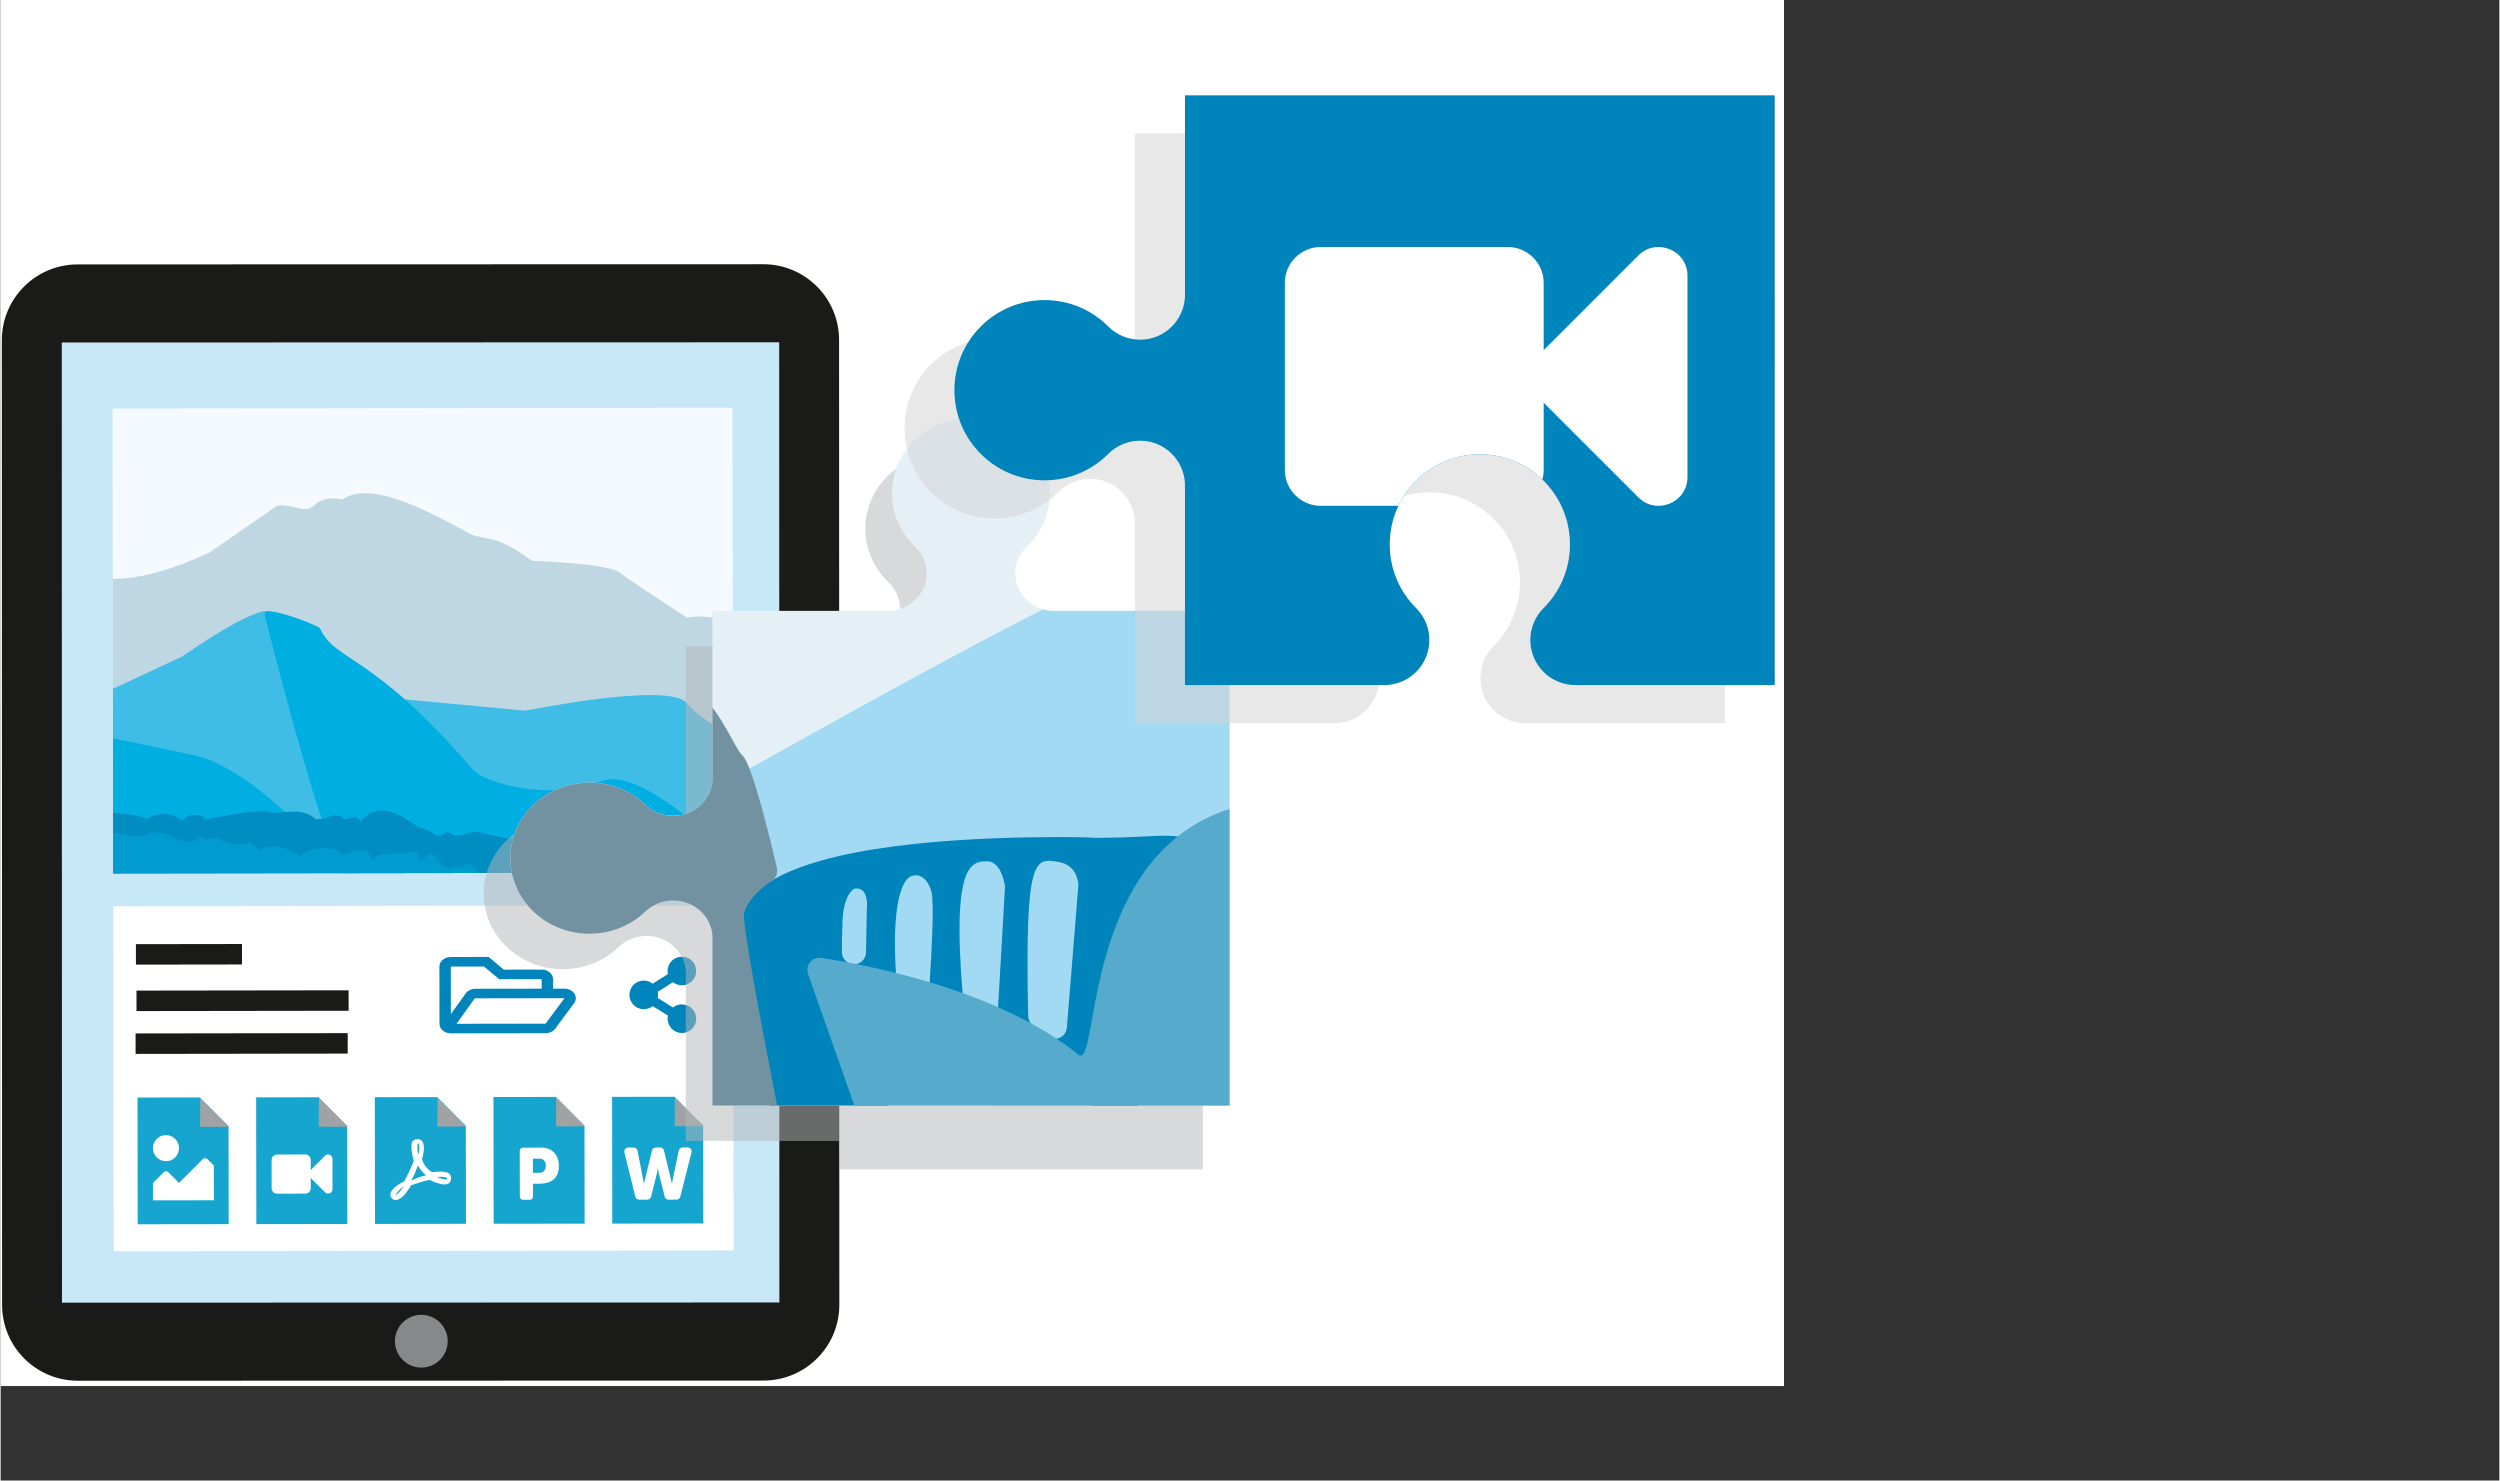
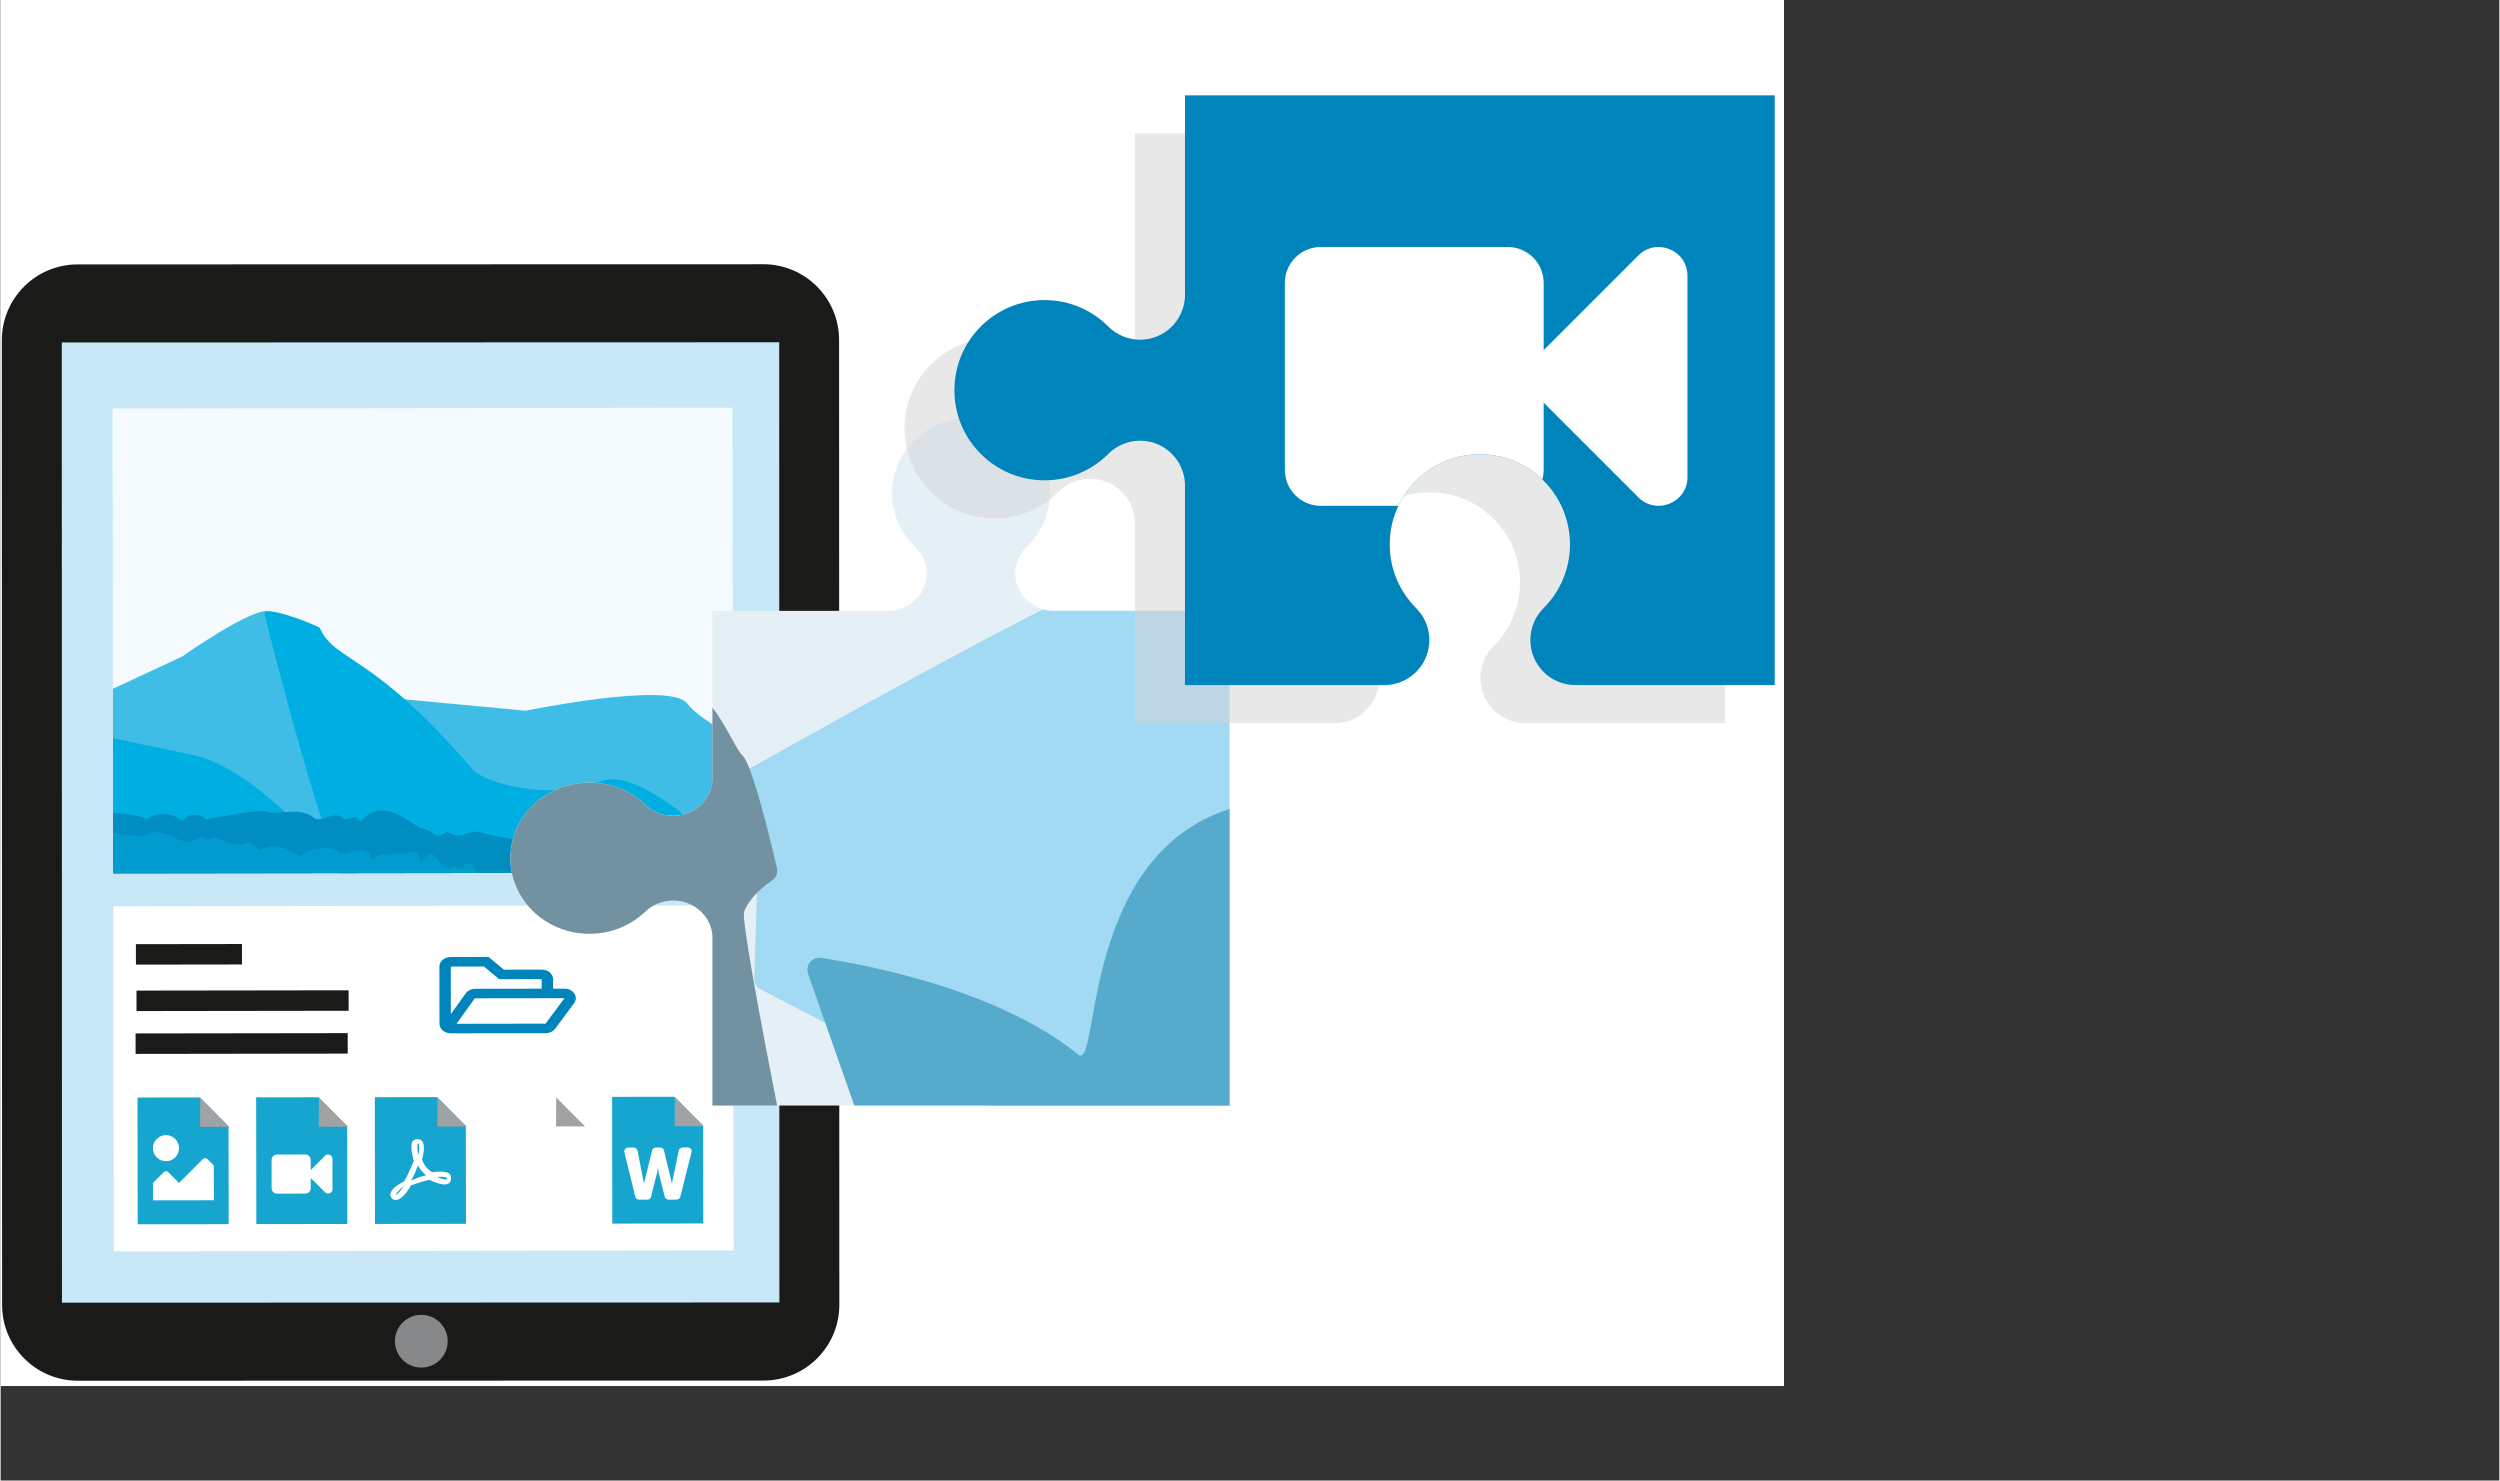
<svg xmlns="http://www.w3.org/2000/svg" width="900px" height="533px" viewBox="0 0 811.255 480.69">
  <rect x="0" y="0" width="811.255" height="480.69" fill="#333333" stroke="none" />
  <defs>
    <clipPath id="uuid-398a6b24-ac1e-4dbf-8c99-f720f32266c4">
      <rect id="uuid-ade7bf50-e3d8-4e0d-8dd2-130ae7680b43" data-name="SVGID" x="36.438" y="132.496" width="201.269" height="150.964" transform="translate(-.294 .194) rotate(-.081)" style="fill: none;" />
    </clipPath>
    <clipPath id="uuid-59896df5-d123-4da1-b705-8a1218611743">
      <path d="M289.38,160.146c0,6.779,2.874,12.916,7.521,17.357,2.323,2.22,3.761,5.288,3.761,8.678,0,6.368-5.091,11.542-11.582,12.148h-57.984v55.187c-.496,6.343-5.972,11.358-12.729,11.358-3.544,0-6.751-1.375-9.072-3.597-4.642-4.445-11.058-7.194-18.145-7.194-14.166,0-25.651,10.985-25.651,24.537v.006c0,13.551,11.484,24.537,25.651,24.537,7.087,0,13.503-2.75,18.145-7.194,2.321-2.222,5.529-3.597,9.072-3.597,6.757,0,12.234,5.015,12.729,11.358v55.187h167.877V198.329h-57.984c-6.491-.607-11.582-5.78-11.582-12.148,0-3.39,1.437-6.458,3.761-8.678,4.647-4.441,7.521-10.578,7.521-17.357,0-13.551-11.484-24.537-25.651-24.537h-.007c-14.166,0-25.651,10.985-25.651,24.537Z" style="fill: none;" />
    </clipPath>
    <clipPath id="uuid-de4aac23-7c5b-425f-b037-14f9b01d1516">
      <rect x="163.437" y="84.938" width="250.391" height="341.001" style="fill: none;" />
    </clipPath>
    <clipPath id="uuid-344bdbab-16ba-47fe-aa42-9bbfb0e08cf6">
      <path d="M509.514,176.752c0,8.084-3.279,15.401-8.578,20.696-2.65,2.648-4.289,6.306-4.289,10.348,0,8.079,6.549,14.628,14.628,14.628h64.716V30.947h-191.477V96.404c-.393,7.728-6.728,13.889-14.554,13.889-4.042,0-7.7-1.64-10.348-4.289-5.295-5.3-12.612-8.578-20.696-8.578-16.158,0-29.257,13.099-29.257,29.257v.007c0,16.158,13.099,29.257,29.257,29.257,8.084,0,15.401-3.278,20.696-8.578,2.648-2.65,6.306-4.289,10.348-4.289,7.826,0,14.161,6.161,14.554,13.889v65.457h64.719c8.079,0,14.628-6.549,14.628-14.628,0-4.042-1.639-7.7-4.289-10.348-5.3-5.295-8.578-12.612-8.578-20.696,0-16.158,13.099-29.257,29.256-29.257h.007c16.158,0,29.257,13.099,29.257,29.257Z" style="fill: none;" />
    </clipPath>
  </defs>
  <g style="isolation: isolate;">
    <g id="uuid-fd33912d-c2f4-4024-9f55-da15dd6d4484" data-name="BG">
      <rect width="579" height="450" style="fill: #fff;" />
    </g>
    <g id="uuid-020f79c7-c4a0-418e-8658-ca4c36c36144" data-name="Ebene 3">
      <g>
        <rect x="-27.618" y="142.062" width="327.917" height="246.519" transform="translate(401.47 128.607) rotate(89.919)" style="fill: #c8e8f7;" />
        <rect x="36.639" y="294.101" width="201.265" height="112.011" transform="translate(-.495 .194) rotate(-.081)" style="fill: #fff;" />
        <g>
          <rect x="44.108" y="321.569" width="68.869" height="6.645" transform="translate(-.459 .111) rotate(-.081)" style="fill: #1a1a18;" />
          <rect x="43.919" y="306.515" width="34.434" height="6.645" transform="translate(-.438 .087) rotate(-.081)" style="fill: #1a1a18;" />
          <rect x="43.815" y="335.476" width="68.869" height="6.645" transform="translate(-.479 .111) rotate(-.081)" style="fill: #1a1a18;" />
        </g>
        <g style="clip-path: url(#uuid-398a6b24-ac1e-4dbf-8c99-f720f32266c4);">
          <polygon points="530.477 285.076 19.699 291.013 19.424 96.497 530.209 95.776 530.477 285.076" style="fill: #f4fafd;" />
-           <path d="M530.318,172.356s-.561-3.418-9.09-6.337c-1.909-.653-34.467,8.621-59.409,17.419-.18,.064-29.084-4.891-50.389-2.739-.196,.02-.38,.091-.523,.207-2.197,1.787-13.899,20.51-36.991,1.736-10.974-8.921-13.032-4.238-25.958-4.284-.183-.001-.366-.046-.515-.138-.379-.236-2.409-.446-13.027,2.524-7.659,2.142-18.372,42.145-69.257,26.832-9.381-2.823-37.074-8.877-41.608-7.089-.308,.121-.659,.089-.929-.087-2.813-1.828-18.42-11.986-21.75-14.583-3.414-2.663-25.231-3.637-28.183-3.757-.215-.009-.41-.078-.568-.204-1.36-1.075-8.31-6.36-14.41-7.109-1.004-.123-2.495-.482-4.334-.985-.069-.019-.136-.044-.198-.076-10.844-5.569-31.776-18.335-41.836-11.704-.23,.152-.524,.206-.803,.14-1.389-.327-5.817-1.041-8.973,2.18-2.887,2.946-9.639-1.993-12.537,.426-.064,.054-21.212,14.646-21.291,14.683-32.21,14.995-42.19,5.794-48.189,5.222-.508-.048,.078,66.991,.107,75.816,.002,.595,.001,.926,.001,.953l.042,29.61c5.595-.008,510.818-15.741,510.764-15.467,.51-.001-.146-103.191-.146-103.191Z" style="fill: #bed7e3;" />
          <path d="M121.985,226.182l48.425,4.565s47.095-9.639,52.47-2.366c3.927,5.314,21.452,15.995,46.813,23.901l23.527,24.262-29.756,14.125-243.766,.344-.084-59.518,39.38-18.379s23.57-16.673,28.643-14.589c4.664,1.915,10.839,1.959,11.177,4.192,0,0,3.718,6.099,4.569,6.447,.851,.347,8.96,8.102,18.6,17.016Z" style="fill: #3fbde7;" />
          <path d="M19.622,236.068s21.073,4.571,42.637,9c21.563,4.429,47.532,37.12,47.532,37.12l-90.103,.741-.066-46.861Z" style="fill: #00afe2;" />
          <path d="M85.733,199.619s22.143,89.523,29.659,91.259l128.759-.182c-.012-8.237-35.087-42.415-48.761-37.185-18.522,7.083-38.93,.038-41.986-3.522-33.183-38.66-44.688-34.818-49.758-46.085-.274-.609-18.892-8.179-17.913-4.284Z" style="fill: #00afe2;" />
          <path d="M19.661,263.915s23.353-1.049,27.815,2.103c3.352-2.664,8.419-2.143,11.511,.577,1.503-2.46,5.644-2.797,7.556-.61,6.841-1.042,12.206-2.571,19.067-2.69,5.29,1.908,11.484-2.061,16.63,2.657,3.513,.466,6.525-2.969,9.09-.074,1.755,.599,4.147-2.203,5.442,.93,6.401-7.581,13.732-1.65,19.122,1.923,5.723,.761,4.381,4.524,9.161,1.222,4.044,2.657,4.415,.602,9.759-.009,8.646,2.955,17.217,1.396,22.237,9.48,1.09-1.031,1.959,.019,2.439,1.57,1.641-1.983,5.24-2.791,5.663,.502,.625-2.115,1.369-1.028,1.613,1.014,1.368-1.836,2.948-.386,3.369,1.848,2.693-1.392,3.23,6.41,3.23,6.41,0,0-24.251-.238-24.186,.034l-11.897,.017-137.583,.194-.038-27.098Z" style="fill: #008dc1;" />
          <path d="M19.699,291.013l-.028-19.915c3.068-4.861,22.12,1.382,27.207,.161,7.504-4.11,11.609,5.825,18.088,.311,1.846,1.965,2.163,.586,4.873,.346,3.979,1.766,7.174,3.391,10.975,1.371,5.036,4.24,1.227,2.336,7.366,1.391,4.124-.367,5.987,2.599,9.62,3.25,.546-2.539,11.229-4.068,12.593-.466,3.587-.338,9.303-3.89,9.976,1.967,3.614-3.645,3.832-1.278,8.134-2.515,3.208,1.537,7.037-3.588,7.638,3.203,6.002-6.772,3.925,.776,10.158,1.907,.537-1.579,1.071-.733,1.791,.011,.357-.872,1.106-.615,1.308,.283,1.607-2.99,4.32-2.2,5.322,1.119,2.35-.478,1.371,2.719,3.222,.562,1.245,1.857,2.613-1.215,4.575,.756,4.182,1.888,6.442-3.006,9.093,2.493,.545-1.153,3.642,3.547,3.642,3.547l-155.553,.22Z" style="fill: #00afe2; opacity: .44;" />
        </g>
-         <path d="M221.184,326.092c-1.094,.002-2.099,.381-2.892,1.015l-4.964-3.093c.146-.665,.145-1.353-.003-2.017l4.956-3.107c.795,.632,1.801,1.009,2.895,1.007,2.566-.004,4.643-2.087,4.64-4.653s-2.087-4.643-4.653-4.64-4.643,2.087-4.64,4.653c0,.346,.039,.684,.112,1.008l-4.956,3.107c-.795-.632-1.801-1.009-2.895-1.007-2.566,.004-4.643,2.087-4.64,4.653s2.087,4.643,4.653,4.64c1.094-.002,2.099-.381,2.892-1.015l4.964,3.093c-.073,.331-.109,.67-.109,1.009,.004,2.566,2.087,4.643,4.653,4.64s4.643-2.087,4.64-4.653-2.087-4.643-4.653-4.64Z" style="fill: #0084bc;" />
        <path d="M183.043,320.983l-3.682,.005-.004-3.098c-.002-1.71-1.657-3.095-3.694-3.093l-12.299,.017-4.925-4.123-12.299,.017c-2.037,.003-3.688,1.393-3.685,3.103l.026,18.587c.002,1.71,1.657,3.095,3.694,3.093l30.747-.043c1.268-.002,2.451-.552,3.126-1.463l6.13-8.269c1.534-2.061-.237-4.737-3.135-4.733Zm-36.898-6.789c-0-.213,.207-.388,.461-.388l10.308-.015,4.925,4.123,13.367-.019c.254-0,.461,.174,.462,.387l.004,2.711-21.523,.03c-1.291,.002-2.49,.571-3.157,1.502l-4.825,6.732-.021-15.063Zm30.773,18.156l-28.902,.041,5.923-8.269,29.118-.041-6.138,8.269Z" style="fill: #0084bc;" />
        <g>
          <g>
            <polygon points="74.035 397.44 44.496 397.481 44.438 356.334 64.681 356.305 73.99 365.676 74.035 397.44" style="fill: #15a5cf;" />
            <polygon points="74.176 365.87 64.757 365.854 64.808 356.467 74.176 365.87" style="fill: #a1a2a4; mix-blend-mode: multiply;" />
          </g>
          <g>
            <path d="M49.464,389.72l19.767-.028-.016-11.296-2.077-2.071c-.415-.414-1.086-.413-1.5,.002l-7.711,7.733-3.491-3.481c-.415-.414-1.086-.413-1.5,.002l-3.481,3.491,.008,5.648Z" style="fill: #fff;" />
            <circle cx="53.676" cy="372.77" r="4.236" style="fill: #fff;" />
          </g>
        </g>
        <g>
          <g>
            <polygon points="151.078 397.331 121.539 397.372 121.481 356.225 141.723 356.196 151.033 365.567 151.078 397.331" style="fill: #15a5cf;" />
            <polygon points="151.219 365.761 141.8 365.745 141.851 356.358 151.219 365.761" style="fill: #a1a2a4; mix-blend-mode: multiply;" />
          </g>
          <path d="M145.743,381.138c-1.078-1.057-4.149-.762-5.684-.566-1.519-.924-2.536-2.203-3.253-4.081,.342-1.421,.886-3.584,.47-4.943-.374-2.312-3.339-2.078-3.76-.515-.386,1.421-.03,3.398,.626,5.921-.879,2.11-2.19,4.945-3.115,6.57-1.764,.911-4.144,2.318-4.495,4.083-.289,1.395,2.301,4.868,6.712-2.763,1.976-.656,4.128-1.462,6.034-1.782,1.669,.898,3.62,1.495,4.926,1.493,2.25-.003,2.467-2.492,1.54-3.417Zm-17.472,6.89c.448-1.21,2.158-2.606,2.678-3.092-1.673,2.676-2.678,3.154-2.678,3.092Zm7.177-16.83c.653-.001,.595,2.832,.164,3.6-.39-1.226-.385-3.6-.164-3.6Zm-2.136,12.058c.854-1.493,1.584-3.267,2.173-4.83,.734,1.332,1.671,2.398,2.661,3.129-1.835,.382-3.431,1.161-4.834,1.701Zm11.613-.458s-.44,.53-3.293-.684c3.097-.234,3.61,.471,3.293,.684Z" style="fill: #fff;" />
        </g>
        <g>
          <g>
-             <polygon points="189.599 397.276 160.061 397.318 160.002 356.171 180.245 356.142 189.554 365.513 189.599 397.276" style="fill: #15a5cf;" />
            <polygon points="189.74 365.707 180.321 365.691 180.372 356.304 189.74 365.707" style="fill: #a1a2a4; mix-blend-mode: multiply;" />
          </g>
-           <path d="M168.556,388.492l-.021-14.825c-.001-.582,.475-1.06,1.057-1.06l6.107-.009c3.239-.005,5.545,2.375,5.55,5.843,.009,6.557-6.054,5.877-8.419,5.88l.006,4.165c.001,.582-.475,1.06-1.057,1.06l-2.162,.003c-.582,.001-1.06-.475-1.06-1.057Zm4.269-7.719l2.03-.003c.697-.001,1.226-.214,1.596-.638,.749-.866,.738-2.516,.004-3.336-.362-.405-.875-.616-1.536-.616l-2.109,.003,.006,4.589h.009Z" style="fill: #fff;" />
+           <path d="M168.556,388.492l-.021-14.825c-.001-.582,.475-1.06,1.057-1.06l6.107-.009c3.239-.005,5.545,2.375,5.55,5.843,.009,6.557-6.054,5.877-8.419,5.88l.006,4.165c.001,.582-.475,1.06-1.057,1.06l-2.162,.003c-.582,.001-1.06-.475-1.06-1.057Zl2.03-.003c.697-.001,1.226-.214,1.596-.638,.749-.866,.738-2.516,.004-3.336-.362-.405-.875-.616-1.536-.616l-2.109,.003,.006,4.589h.009Z" style="fill: #fff;" />
        </g>
        <g>
          <g>
            <polygon points="112.556 397.385 83.018 397.427 82.96 356.279 103.202 356.251 112.511 365.621 112.556 397.385" style="fill: #15a5cf;" />
            <polygon points="112.697 365.815 103.278 365.8 103.33 356.413 112.697 365.815" style="fill: #a1a2a4; mix-blend-mode: multiply;" />
          </g>
          <path d="M105.322,375.23l-4.643,4.655-.005-3.298c-.001-.975-.793-1.764-1.767-1.762l-9.178,.013c-.975,.001-1.764,.793-1.762,1.767l.013,9.178c.001,.975,.793,1.764,1.767,1.762l9.178-.013c.975-.001,1.764-.793,1.762-1.767l-.005-3.298,4.656,4.642c.885,.883,2.411,.26,2.409-1.002l-.014-9.881c-.002-1.263-1.53-1.879-2.412-.995h0Z" style="fill: #fff;" />
        </g>
        <g>
          <g>
            <polygon points="228.12 397.222 198.582 397.264 198.524 356.116 218.766 356.088 228.076 365.458 228.12 397.222" style="fill: #15a5cf;" />
            <polygon points="228.262 365.652 218.843 365.636 218.894 356.25 228.262 365.652" style="fill: #a1a2a4; mix-blend-mode: multiply;" />
          </g>
          <path d="M221.403,372.555c-.604,.001-1.122,.425-1.238,1.008-2.167,10.349-2.146,10.106-2.208,10.963-.021-.127-.043-.275-.075-.455-.085-.54,.032,.021-2.514-10.533-.138-.572-.647-.973-1.24-.973l-1.408,.002c-.582,.001-1.09,.404-1.238,.965-2.569,10.487-2.527,10.191-2.611,10.985-.011-.116-.022-.265-.054-.445-.075-.551-1.504-7.76-2.037-10.481-.117-.593-.637-1.026-1.251-1.025l-1.779,.003c-.826,.001-1.429,.775-1.237,1.569,.852,3.451,2.844,11.592,3.536,14.397,.138,.572,.647,.963,1.24,.962l2.669-.004c.582-.001,1.09-.393,1.227-.965l1.885-7.564c.158-.657,.263-1.271,.315-1.832l.31,1.832c.011,.042,1.342,5.346,1.906,7.558,.138,.561,.647,.963,1.23,.962l2.616-.004c.582-.001,1.09-.393,1.227-.965,2.19-8.676,3.18-12.606,3.633-14.407,.2-.805-.405-1.577-1.231-1.576l-1.673,.002,0,.021Z" style="fill: #fff;" />
        </g>
        <g>
          <path d="M252.773,111.125l.06,311.746-232.92,.073-.06-311.746,232.92-.073m19.444-.767c-.02-13.576-11.033-24.574-24.613-24.571l-222.616,.057c-13.59,.003-24.603,11.023-24.6,24.613l.08,313.226c-0,.01-0,.019-0,.029,.019,13.576,11.033,24.574,24.612,24.571l222.616-.057c13.59-.004,24.603-11.023,24.6-24.612l-.08-313.226-0-.029h0Z" style="fill: #1a1a18;" />
          <circle cx="136.581" cy="435.449" r="8.568" style="fill: #87888a;" />
        </g>
      </g>
    </g>
    <g id="uuid-aaaf8d0f-3457-4559-a024-a8f7fa0d125a" data-name="Ebene 5">
-       <path d="M280.727,171.65c0,6.779,2.874,12.916,7.521,17.357,2.323,2.22,3.761,5.288,3.761,8.678,0,6.368-5.091,11.542-11.582,12.148h-57.984v55.187c-.496,6.343-5.972,11.358-12.729,11.358-3.544,0-6.751-1.375-9.072-3.597-4.642-4.445-11.058-7.194-18.145-7.194-14.166,0-25.651,10.985-25.651,24.537v.006c0,13.551,11.484,24.537,25.651,24.537,7.087,0,13.503-2.75,18.145-7.194,2.321-2.222,5.529-3.597,9.072-3.597,6.757,0,12.234,5.015,12.729,11.358v55.187h49.855v9.231h118.022V209.834h-57.984c-6.491-.607-11.582-5.78-11.582-12.148,0-3.39,1.437-6.458,3.761-8.678,4.647-4.441,7.521-10.578,7.521-17.357,0-13.551-11.484-24.537-25.651-24.537h-.007c-14.166,0-25.651,10.985-25.651,24.537Z" style="fill: #b3b7b9; mix-blend-mode: multiply; opacity: .52;" />
      <g style="clip-path: url(#uuid-59896df5-d123-4da1-b705-8a1218611743);">
        <g style="clip-path: url(#uuid-de4aac23-7c5b-425f-b037-14f9b01d1516);">
          <rect x="163.091" y="117.964" width="254.888" height="264.863" style="fill: #e5f0f6;" />
          <g>
            <path d="M262.968,305.085s-1.294-6.975-1.087-7.602-2.537,5.88-1.709,6.583c.828,.703,2.796,1.019,2.796,1.019Z" style="fill: #e8f1f5;" />
            <path d="M260.978,300.328c-.562,1.77,.175,3.697,1.769,4.628l.221,.129-1.087-7.602-.903,2.845Z" style="fill: #bed7e3;" />
            <path d="M205.473,287.581l35.794-11.814c2.336-.771,4.721,1.035,4.641,3.514l-1.245,38.551c-.045,1.38,.703,2.662,1.919,3.294l50.391,26.176,53.297,25.415c.608,.29,1.122,.749,1.482,1.323l22.099,35.32,32.045,6.304s22.045-219.667-10.46-239.79c-13.243-8.198-172.025,86.208-189.2,93.677-.971,.422-1.694,1.255-1.989,2.279l-3.275,11.354c-.796,2.759,1.796,5.289,4.502,4.396Z" style="fill: #a2daf4;" />
-             <path d="M371.855,319.844l19.68-41.973c0-1.902-1.238-7.503-18.177-6.399-4.865,.317-18.098,.754-19.754,.463-.189-.033-.372-.052-.564-.057-4.055-.106-50.441-1.135-81.239,6.143h-.002l-0,0c-18.114,4.281-31.916,11.236-30.835,22.516l19.053,125.399h51.037s-22.002-67.583-36.729-104.668c-1.377-3.468,2.342-6.74,5.566-4.903l83.437,47.544c2.512,1.432,5.644-.275,5.836-3.18l2.684-40.624c.006-.088,.009-.175,.009-.263Zm-14.305-44.803l-8.452,.294c2.736-.114,5.552-.212,8.452-.294Zm-81.024,38.004h0c-1.925-.262-3.363-1.899-3.395-3.859-.033-2.06-.006-5.265,.192-10.163,.362-8.987,3.844-10.476,3.844-10.476,5.062-1.019,4.047,6.977,4.047,6.977,0,0-.159,8.233-.247,13.683-.038,2.367-2.116,4.155-4.441,3.838Zm18.942,10.834l-2.788-1.817c-1.021-.665-1.675-1.763-1.779-2.985-.545-6.454-1.839-27.123,3.268-33.505,1.259-1.574,3.586-1.859,5.203-.664,1.14,.842,2.332,2.334,2.893,4.972,.88,4.146-.111,21.303-.763,30.952-.203,3.006-3.527,4.682-6.035,3.047Zm22.125,13.797l-2.232-1.24c-1.122-.623-1.876-1.776-2.01-3.061-5.522-52.566,1.326-53.752,6.934-53.752,4.122,0,5.437,5.986,5.729,7.709,.05,.293,.064,.563,.047,.86-.212,3.773-1.869,33.195-2.668,46.271-.177,2.896-3.281,4.613-5.8,3.214Zm25.887-57.828c6.42,1.044,6.42,7.524,6.42,7.524,0,0-2.529,31.772-3.734,46.263-.256,3.085-3.767,4.679-6.234,2.838l-4.738-3.537c-.975-.727-1.562-1.886-1.589-3.109-1.125-52.303,2.199-51.227,9.874-49.978Z" style="fill: #0084bc;" />
            <path d="M300.714,425.938l-38.555-109.698c-.988-2.812,1.337-5.679,4.261-5.235,15.868,2.41,57.593,10.471,83.483,31.393,7.649,6.181-.957-77.558,63.926-82.615,41.828-3.26,0,167.721,0,167.721l-113.114-1.568Z" style="fill: #56abcc;" />
            <path d="M163.091,160.23V427.506l102.487-1.658s-26.027-125.478-24.183-129.895c2.042-4.893,6.309-8.267,8.97-9.994,1.381-.896,2.032-2.575,1.659-4.189-1.967-8.503-7.916-33.297-11.119-36.407-3.876-3.762-10.089-24.453-26.243-26.334-16.154-1.881-27.338-44.517-27.96-46.398-.381-1.153-8.109-10.309-14.037-17.229-2.361-2.756-9.537,1.183-9.574,4.827Z" style="fill: #7392a1;" />
          </g>
          <path d="M810.456,425.938c0-16.577,.799-104.623,.799-104.623,0,0-71.334,74.018-260.605,41.267-80.611-13.949-190.816,54.068-198.556,63.356h458.361Z" style="fill: #a0cce1;" />
        </g>
      </g>
    </g>
    <g id="uuid-a18f510b-1597-4b64-a9ca-1bb4e4c97446" data-name="Ebene 4">
      <path d="M493.293,189.116c0,8.084-3.279,15.401-8.578,20.696-2.65,2.648-4.289,6.306-4.289,10.348,0,8.079,6.549,14.628,14.628,14.628h64.716V43.311h-191.477V108.768c-.393,7.728-6.728,13.889-14.554,13.889-4.042,0-7.7-1.64-10.348-4.289-5.295-5.3-12.612-8.578-20.696-8.578-16.158,0-29.257,13.099-29.257,29.257v.007c0,16.158,13.099,29.257,29.257,29.257,8.084,0,15.401-3.278,20.696-8.578,2.648-2.65,6.306-4.289,10.348-4.289,7.826,0,14.161,6.161,14.554,13.889v65.457h64.719c8.079,0,14.628-6.549,14.628-14.628,0-4.042-1.639-7.7-4.289-10.348-5.3-5.295-8.578-12.612-8.578-20.696,0-16.158,13.099-29.257,29.256-29.257h.007c16.158,0,29.257,13.099,29.257,29.257Z" style="fill: #d3d4d5; mix-blend-mode: multiply; opacity: .52;" />
      <g style="clip-path: url(#uuid-344bdbab-16ba-47fe-aa42-9bbfb0e08cf6);">
        <rect x="303.322" y="19.019" width="281.485" height="209.504" style="fill: #0084bc;" />
        <path d="M531.723,82.933l-30.747,30.741v-21.811c0-6.446-5.225-11.672-11.672-11.672h-60.692c-6.446,0-11.672,5.225-11.672,11.672v60.692c0,6.446,5.225,11.672,11.672,11.672h60.692c6.446,0,11.672-5.225,11.672-11.672v-21.811l30.747,30.74c5.846,5.846,15.939,1.739,15.939-6.603V89.535c0-8.352-10.101-12.441-15.939-6.603h0Z" style="fill: #fff;" />
      </g>
    </g>
  </g>
</svg>